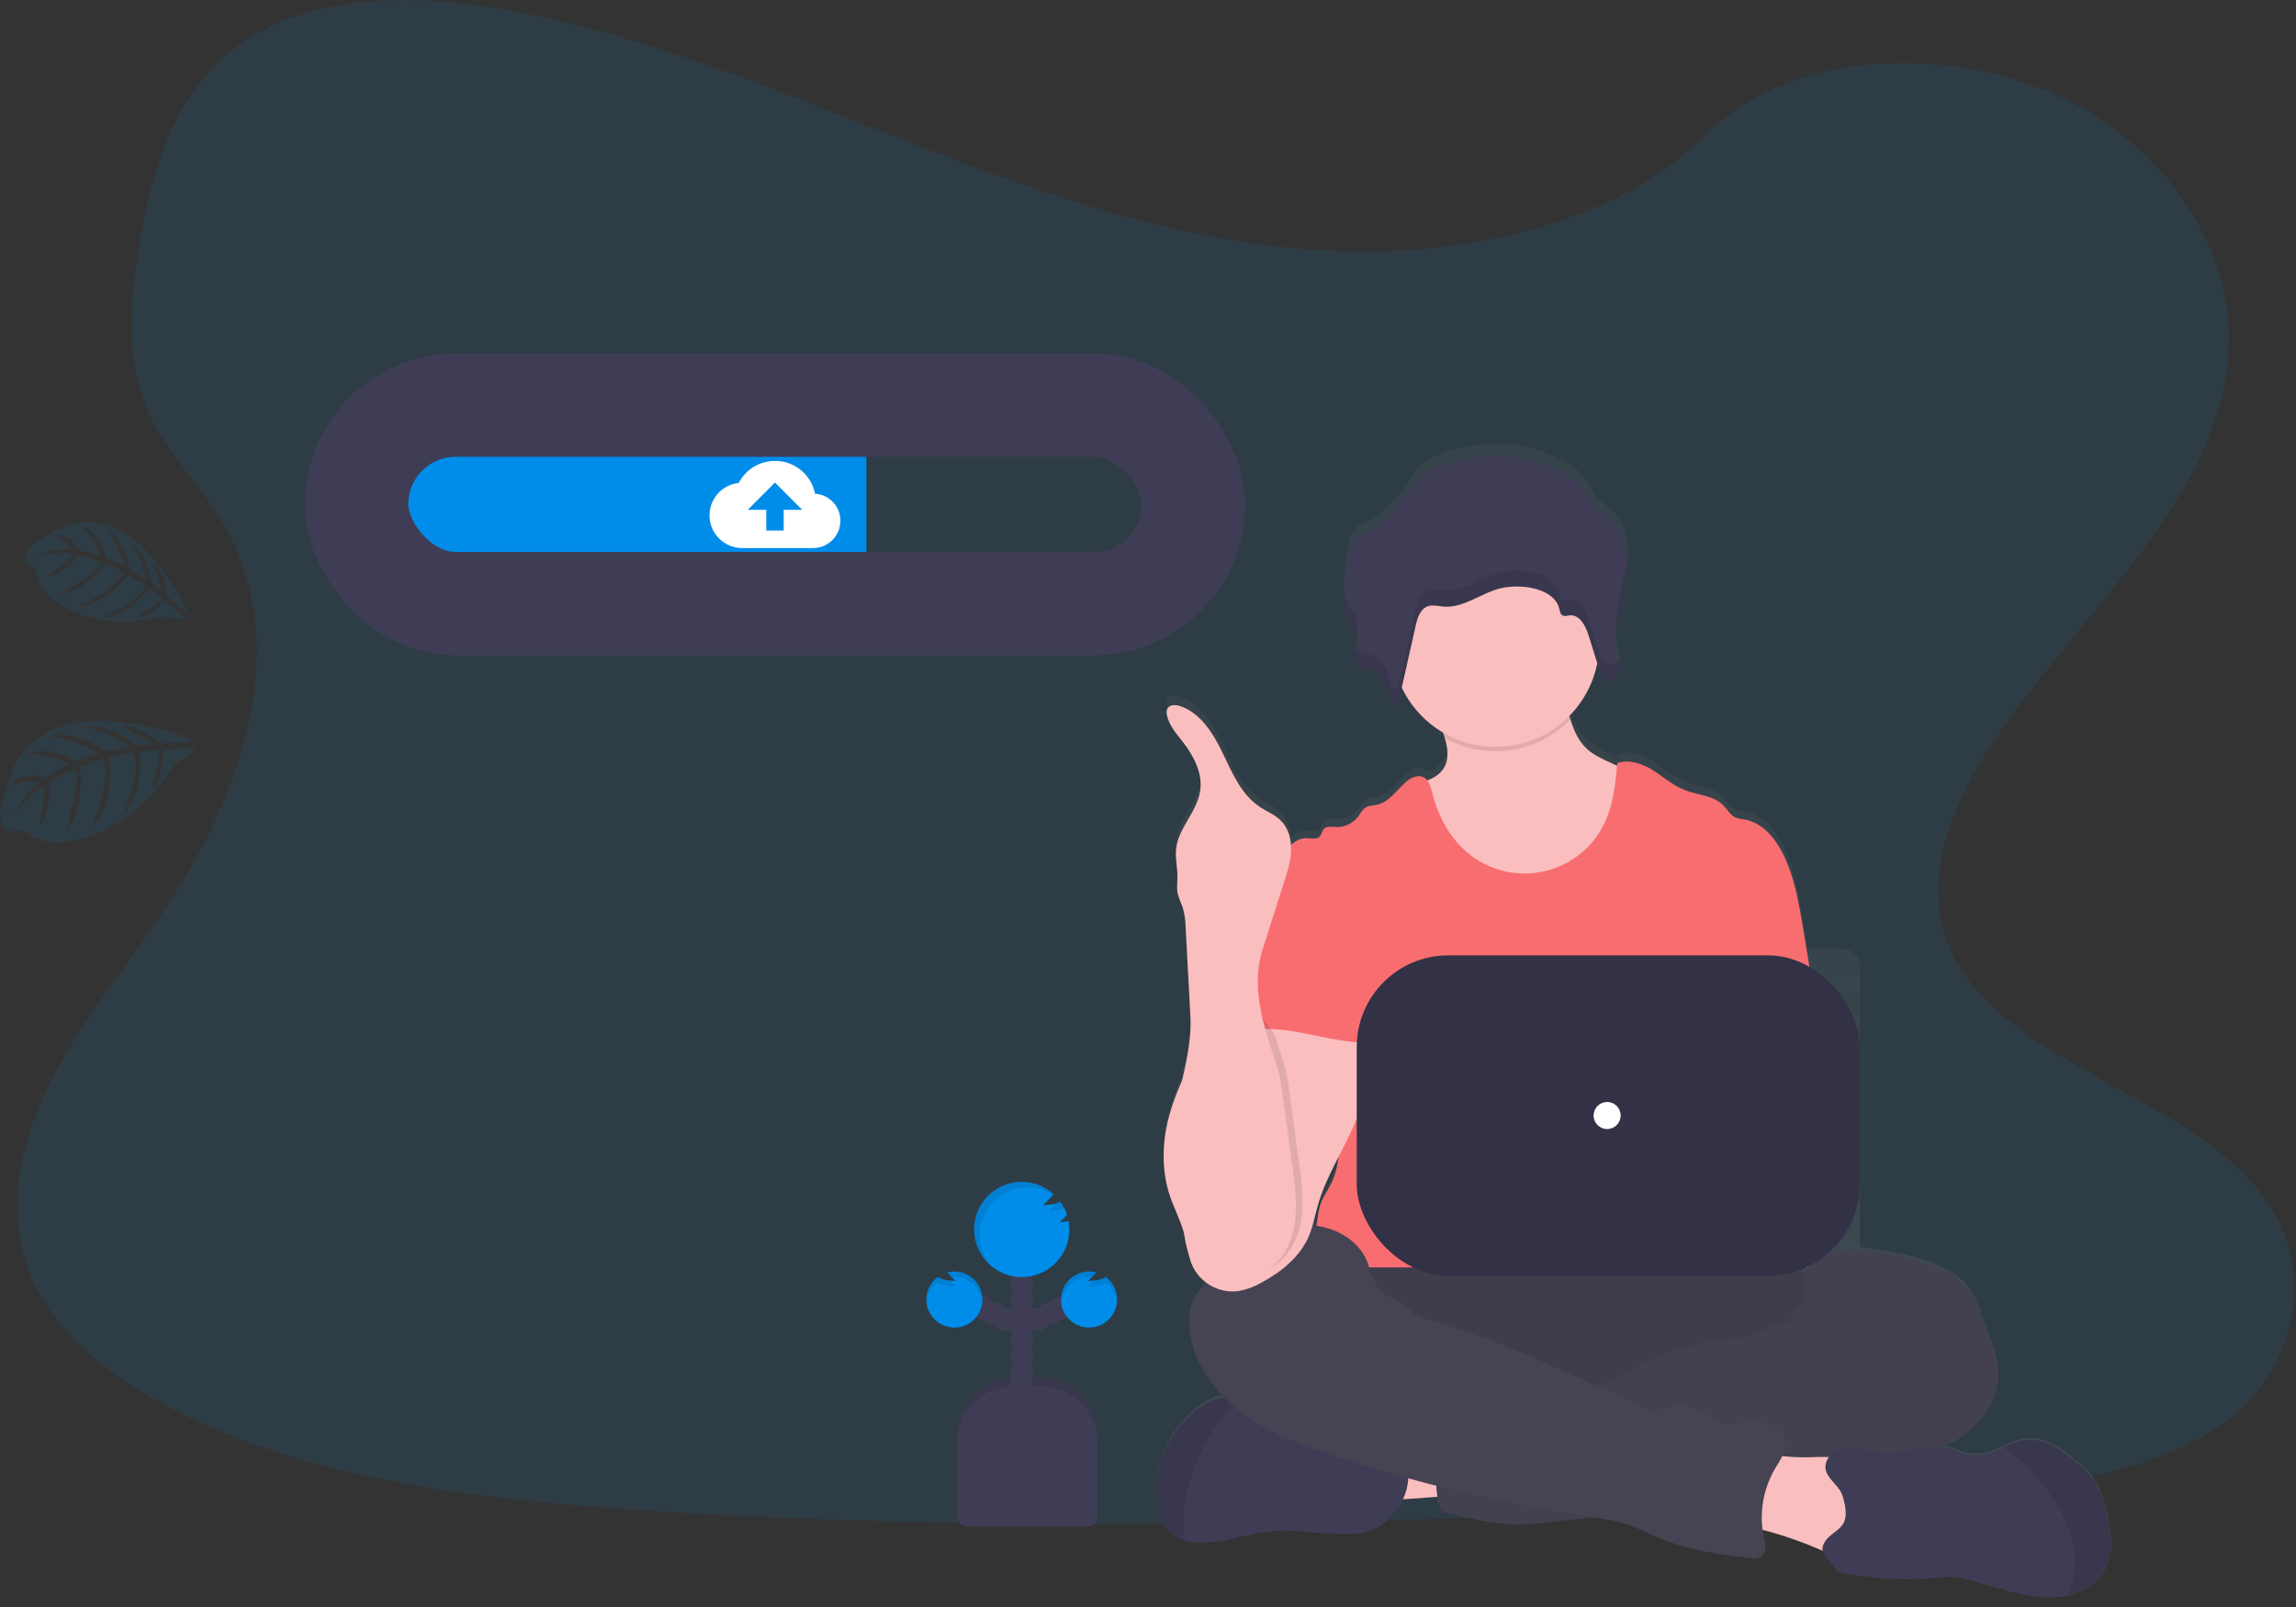
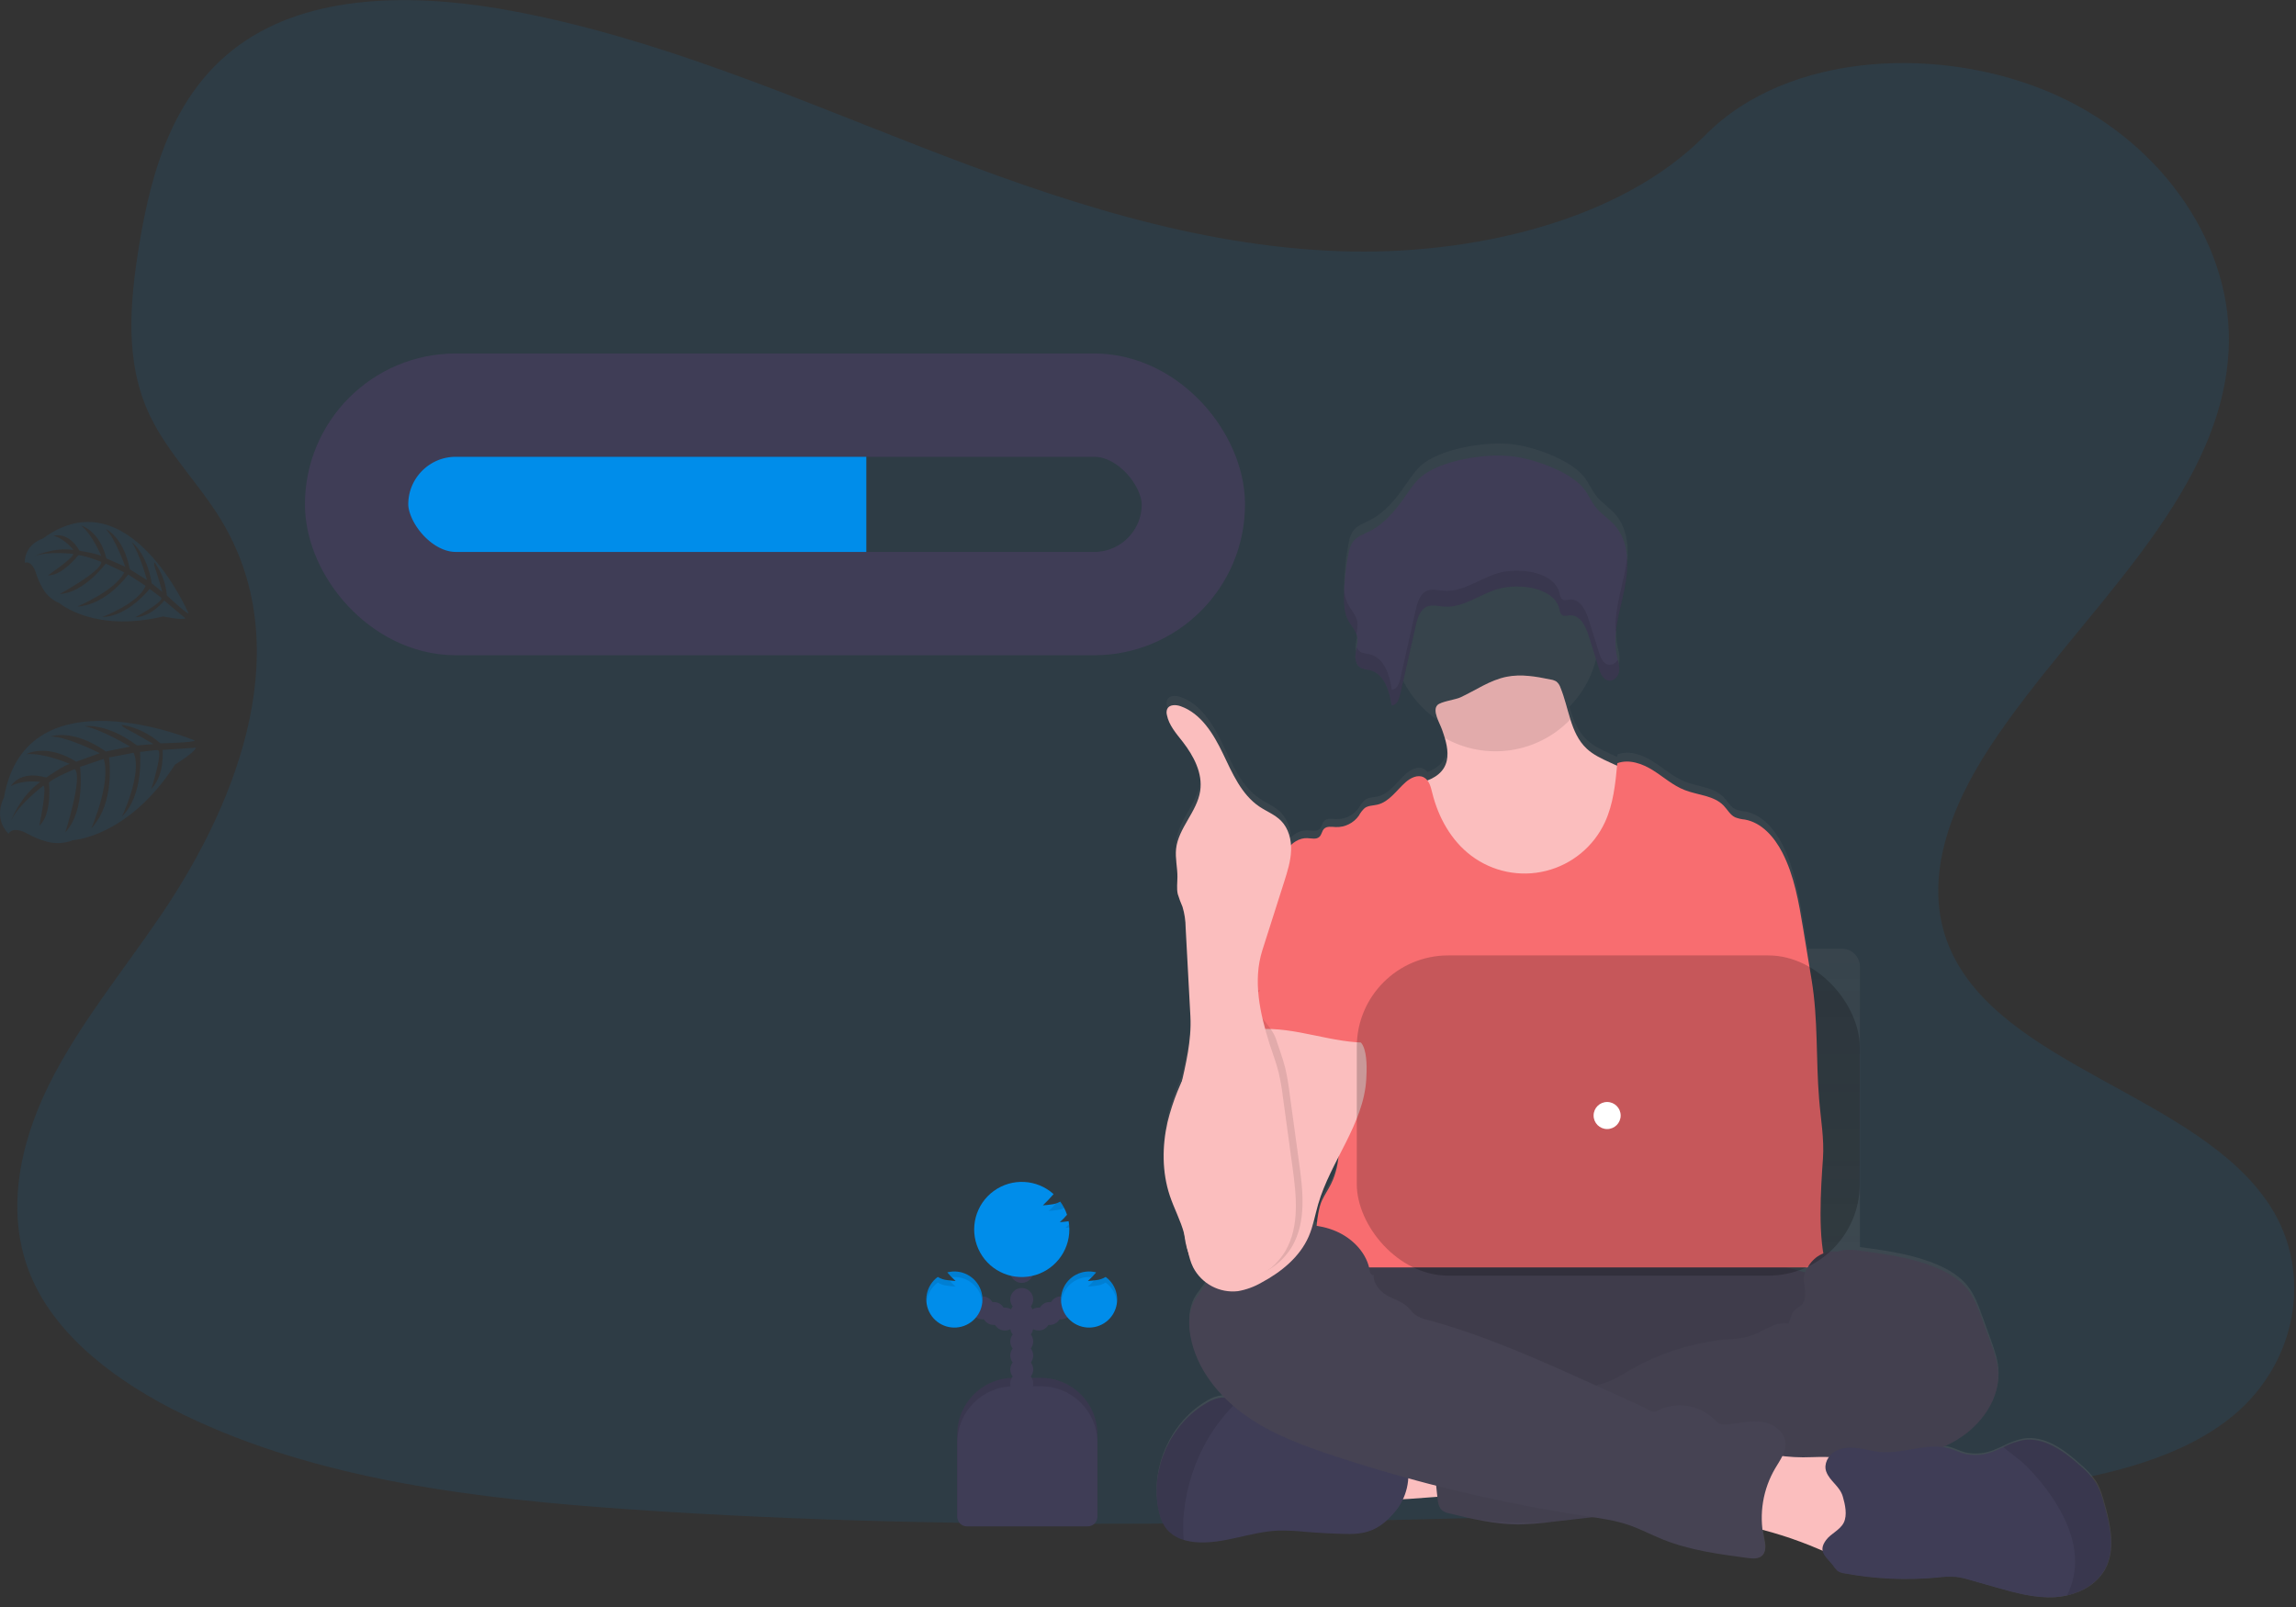
<svg xmlns="http://www.w3.org/2000/svg" width="200px" height="140px" viewBox="0 0 200 140" version="1.1">
  <rect x="0" y="0" width="200" height="140" fill="#333333" stroke="none" />
  <title>undraw_uploading_go67</title>
  <defs>
    <linearGradient x1="49.988%" y1="100%" x2="49.988%" y2="-0.007%" id="linearGradient-1">
      <stop stop-color="#808080" stop-opacity="0.25" offset="0%" />
      <stop stop-color="#808080" stop-opacity="0.12" offset="54%" />
      <stop stop-color="#808080" stop-opacity="0.1" offset="100%" />
    </linearGradient>
  </defs>
  <g id="Page-1" stroke="none" stroke-width="1" fill="none" fill-rule="evenodd">
    <g id="home-alt-04" transform="translate(-683, -1966)">
      <g id="Group-2" transform="translate(641, 1932)">
        <g id="undraw_uploading_go67" transform="translate(42, 34)">
          <path d="M116.747,21.886 C104.031,21.444 91.921,17.34 80.356,12.849 C68.79,8.358 57.338,3.381 44.927,1.012 C36.945,-0.519 27.817,-0.735 21.385,3.544 C15.196,7.67 13.196,14.772 12.12,21.367 C11.312,26.332 10.835,31.554 13.053,36.2 C14.591,39.426 17.324,42.138 19.214,45.228 C25.788,55.978 21.141,69.236 14.016,79.733 C10.676,84.656 6.798,89.36 4.218,94.597 C1.639,99.835 0.446,105.845 2.701,111.193 C4.939,116.497 10.269,120.473 16.041,123.273 C27.768,128.959 41.582,130.587 55.063,131.509 C84.89,133.55 114.878,132.666 144.784,131.782 C155.853,131.454 166.969,131.122 177.857,129.411 C183.904,128.46 190.147,126.951 194.536,123.32 C200.108,118.697 201.489,110.868 197.756,105.073 C191.493,95.35 174.181,92.933 169.798,82.499 C167.387,76.756 169.862,70.358 173.363,65.031 C180.876,53.603 193.468,43.58 194.132,30.517 C194.587,21.546 188.534,12.562 179.175,8.316 C169.363,3.866 155.76,4.426 148.527,11.792 C141.069,19.358 127.972,22.275 116.747,21.886 Z" id="Path" fill="#008DEA" fill-rule="nonzero" opacity="0.1" />
          <g id="Group" opacity="0.1" transform="translate(0, 62.672)" fill="#008DEA" fill-rule="nonzero">
            <path d="M16.965,1.839 C16.965,1.839 2.281,-4.338 0.35,6.8 C0.35,6.8 -0.654,8.536 0.743,9.971 C0.743,9.971 1.043,9.2 2.462,9.996 C2.968,10.276 3.506,10.495 4.065,10.648 C4.819,10.856 5.62,10.814 6.348,10.527 L6.348,10.527 C6.348,10.527 11.179,10.265 15.242,3.945 C15.242,3.945 16.984,2.868 17.071,2.464 L14.159,2.66 C14.159,2.66 14.383,4.792 13.177,6.071 C13.177,6.071 14.246,2.762 13.733,2.67 C13.629,2.65 12.194,2.839 12.194,2.839 C12.194,2.839 12.566,6.546 10.623,8.464 C10.623,8.464 12.426,4.694 11.642,2.906 L9.493,3.32 C9.493,3.32 10.083,7.22 7.957,9.487 C7.957,9.487 9.705,5.479 9.029,3.444 L6.972,4.136 C6.972,4.136 7.468,7.949 5.69,9.833 C5.69,9.833 7.242,4.998 6.511,4.332 C6.511,4.332 4.66,5.083 4.265,5.511 C4.265,5.511 4.558,8.261 3.428,9.253 C3.428,9.253 4.122,5.914 3.778,5.776 C3.778,5.776 1.629,7.395 0.972,8.792 C0.972,8.792 1.79,6.658 3.509,5.452 C3.509,5.452 2.065,5.208 0.955,5.811 C0.955,5.811 1.697,4.395 4.029,5.067 C4.029,5.067 5.756,3.87 6.102,3.888 C6.102,3.888 3.896,2.906 2.303,3.028 C2.303,3.028 4.012,2.045 6.64,3.686 L8.694,2.945 C8.694,2.945 5.845,1.485 4.418,1.491 C4.418,1.491 6.316,0.756 9.226,2.8 L11.328,2.371 C11.328,2.371 8.971,0.927 7.381,0.591 C7.381,0.591 9.287,0.289 11.935,2.271 L13.371,2.151 C13.371,2.151 11.633,1.126 11.106,0.876 C10.58,0.627 10.603,0.466 10.603,0.466 C11.856,0.683 13.023,1.245 13.974,2.088 C13.974,2.088 16.953,2.022 16.965,1.839 Z" id="Path" />
          </g>
          <g id="Group" opacity="0.1" transform="translate(1.965, 45.383)" fill="#008DEA" fill-rule="nonzero">
            <path d="M14.462,8.055 C14.462,8.055 9.253,-3.982 1.764,1.538 C1.764,1.538 0.181,1.998 0.192,3.64 C0.192,3.64 0.809,3.354 1.2,4.637 C1.344,5.092 1.542,5.528 1.79,5.935 C2.118,6.489 2.618,6.92 3.214,7.163 L3.214,7.163 C3.214,7.163 6.234,9.76 12.251,8.32 C12.251,8.32 13.902,8.672 14.183,8.483 L12.344,6.937 C12.344,6.937 11.261,8.332 9.811,8.399 C9.811,8.399 12.332,7.043 12.081,6.695 C12.029,6.625 11.069,5.921 11.069,5.921 C11.069,5.921 9.179,8.334 6.943,8.371 C6.943,8.371 10.163,7.157 10.715,5.65 L9.202,4.668 C9.202,4.668 7.328,7.318 4.776,7.456 C4.776,7.456 8.098,6.071 8.857,4.475 L7.24,3.715 C7.24,3.715 5.361,6.269 3.238,6.365 C3.238,6.365 6.916,4.377 6.859,3.566 C6.859,3.566 5.332,2.957 4.847,2.992 C4.847,2.992 3.458,4.79 2.218,4.739 C2.218,4.739 4.534,3.149 4.409,2.872 C4.409,2.872 2.208,2.609 1.024,3.069 C1.024,3.069 2.725,2.267 4.432,2.53 C4.432,2.53 3.713,1.562 2.713,1.293 C2.713,1.293 3.963,0.874 4.965,2.599 C4.965,2.599 6.67,2.874 6.87,3.079 C6.87,3.079 6.122,1.234 5.102,0.403 C5.102,0.403 6.674,0.796 7.303,3.265 L8.945,3.994 C8.945,3.994 8.084,1.503 7.232,0.695 C7.232,0.695 8.778,1.34 9.344,4.212 L10.837,5.153 C10.837,5.153 10.259,2.953 9.507,1.847 C9.507,1.847 10.811,2.754 11.253,5.44 L12.177,6.187 C12.177,6.187 11.727,4.587 11.556,4.139 C11.385,3.692 11.491,3.609 11.491,3.609 C12.112,4.451 12.485,5.45 12.57,6.493 C12.57,6.493 14.346,8.155 14.462,8.055 Z" id="Path" />
          </g>
          <path d="M183.354,131.071 C183.157,130.36 182.961,129.639 182.568,129.02 C182.203,128.494 181.77,128.021 181.279,127.611 C179.855,126.316 178.104,125.002 176.216,125.33 C175.631,125.458 175.065,125.664 174.534,125.943 C174.259,126.071 173.982,126.198 173.699,126.306 C172.902,126.639 172.021,126.716 171.179,126.527 C170.747,126.411 170.344,126.202 169.917,126.073 C169.714,126.012 169.507,125.967 169.297,125.939 C169.708,125.753 170.108,125.542 170.495,125.308 C172.615,123.998 174.306,121.64 174.069,119.145 C173.99,118.301 173.699,117.493 173.413,116.697 C173.161,116.002 172.909,115.306 172.656,114.609 C172.33,113.703 171.994,112.782 171.397,112.029 C170.733,111.193 169.79,110.625 168.815,110.2 C166.721,109.291 164.432,108.971 162.173,108.66 L162.016,108.639 L162.016,84.23 C162.018,83.811 161.854,83.409 161.559,83.112 C161.264,82.815 160.863,82.648 160.444,82.648 L157.472,82.648 C157.341,81.847 157.21,81.046 157.079,80.246 C156.703,77.965 156.316,75.639 155.265,73.583 C154.578,72.238 153.481,70.957 152.006,70.692 C151.715,70.664 151.43,70.598 151.157,70.495 C150.725,70.283 150.489,69.811 150.155,69.462 C149.299,68.564 147.906,68.55 146.756,68.086 C145.743,67.684 144.914,66.923 143.99,66.34 C143.067,65.756 141.917,65.34 140.894,65.721 C140.894,65.796 140.88,65.868 140.872,65.943 L140.216,65.648 C139.509,65.322 138.786,64.984 138.218,64.446 C137.487,63.756 137.098,62.847 136.796,61.876 C136.764,61.774 136.735,61.68 136.705,61.572 C137.961,60.289 138.811,58.665 139.149,56.902 C139.202,57.073 139.257,57.246 139.31,57.418 C139.359,57.594 139.425,57.765 139.507,57.927 C139.534,57.981 139.565,58.033 139.599,58.083 C139.664,58.179 139.745,58.263 139.839,58.332 C139.932,58.4 140.041,58.442 140.155,58.456 C140.21,58.464 140.265,58.464 140.32,58.456 C140.622,58.392 140.87,58.18 140.98,57.892 C141.012,57.815 141.035,57.734 141.049,57.652 C141.057,57.603 141.061,57.553 141.063,57.503 C141.063,57.487 141.063,57.472 141.063,57.456 C141.063,57.44 141.063,57.387 141.063,57.354 C141.063,57.32 141.063,57.316 141.063,57.299 C141.063,57.281 141.063,57.232 141.063,57.2 L141.063,57.149 C141.063,57.11 141.051,57.071 141.043,57.033 C141.035,56.996 141.043,57.012 141.043,57.002 C141.033,56.951 141.022,56.902 141.012,56.851 C141.011,56.84 141.011,56.828 141.012,56.817 L140.982,56.694 L140.965,56.619 L140.965,56.599 L140.965,56.599 C140.945,56.523 140.927,56.444 140.91,56.365 C140.767,55.683 140.73,54.982 140.802,54.289 C140.92,53.271 141.108,52.263 141.363,51.271 L141.405,51.092 L141.452,50.884 C141.483,50.743 141.513,50.601 141.542,50.46 L141.542,50.46 C141.568,50.34 141.591,50.218 141.613,50.096 C141.635,49.974 141.65,49.882 141.666,49.774 C141.666,49.76 141.666,49.749 141.666,49.735 C141.786,49.003 141.818,48.259 141.762,47.519 L141.762,47.519 C141.67,46.491 141.352,45.519 140.652,44.743 C140.159,44.194 139.511,43.79 139.053,43.214 C138.623,42.674 138.381,42.01 137.937,41.481 C136.709,40.016 133.56,38.886 131.627,38.69 C129.413,38.466 125.835,39.031 124.051,40.34 C123.391,40.823 122.939,41.519 122.479,42.181 C121.635,43.411 120.674,44.637 119.32,45.324 C118.807,45.583 118.222,45.78 117.882,46.232 C117.677,46.538 117.543,46.887 117.489,47.251 C117.228,48.532 117.092,49.835 117.084,51.141 C117.055,51.713 117.128,52.285 117.301,52.831 C117.328,52.906 117.361,52.982 117.397,53.055 L117.397,53.055 C117.428,53.12 117.464,53.185 117.501,53.251 L117.525,53.293 C117.762,53.633 117.973,53.991 118.155,54.363 C118.198,54.468 118.23,54.578 118.25,54.69 C118.283,54.978 118.265,55.27 118.194,55.552 L118.194,55.552 C118.194,55.595 118.179,55.637 118.169,55.678 L118.151,55.768 C118.151,55.796 118.151,55.825 118.136,55.853 C118.12,55.938 118.106,56.022 118.094,56.106 C118.094,56.165 118.083,56.226 118.081,56.287 C118.067,56.53 118.113,56.773 118.216,56.994 C118.242,57.047 118.273,57.097 118.308,57.143 C118.379,57.238 118.469,57.315 118.574,57.369 C118.808,57.457 119.052,57.515 119.301,57.542 C120.035,57.707 120.495,58.269 120.794,58.959 C120.86,59.114 120.918,59.272 120.969,59.432 C121.091,59.835 121.183,60.247 121.244,60.664 C121.578,60.646 121.772,60.352 121.89,60.029 C121.927,59.923 121.958,59.815 121.982,59.705 C122.028,59.499 122.073,59.293 122.12,59.086 C122.895,60.732 124.145,62.108 125.707,63.039 C125.762,63.2 125.815,63.363 125.864,63.528 C126.122,64.418 126.246,65.352 125.8,66.13 C125.481,66.682 124.945,67.024 124.348,67.259 C124.262,67.144 124.151,67.049 124.024,66.982 C123.505,66.723 122.884,67.039 122.452,67.426 C121.666,68.138 121.026,69.157 119.99,69.391 C119.617,69.477 119.204,69.46 118.892,69.688 C118.686,69.881 118.514,70.108 118.383,70.358 C117.927,71.012 117.169,71.39 116.371,71.36 C116.012,71.342 115.585,71.259 115.34,71.523 C115.157,71.719 115.143,72.031 114.947,72.218 C114.682,72.477 114.251,72.35 113.882,72.334 C113.343,72.335 112.828,72.558 112.458,72.951 C112.435,72.158 112.131,71.399 111.601,70.809 C111.071,70.263 110.334,69.982 109.705,69.554 C108.134,68.485 107.348,66.607 106.528,64.886 C105.709,63.165 104.629,61.35 102.841,60.723 C102.43,60.578 101.859,60.566 101.674,60.965 C101.611,61.131 101.601,61.313 101.644,61.485 C101.817,62.401 102.47,63.136 103.033,63.872 C103.982,65.114 104.778,66.633 104.548,68.185 C104.279,70.022 102.642,71.448 102.446,73.293 C102.36,74.106 102.566,74.923 102.564,75.741 C102.564,76.251 102.483,76.768 102.593,77.265 C102.71,77.643 102.849,78.013 103.008,78.375 C103.185,78.969 103.276,79.585 103.279,80.204 C103.418,82.808 103.556,85.413 103.694,88.018 C103.798,89.961 103.373,91.878 102.945,93.79 C102.414,94.923 102.002,96.108 101.715,97.326 C101.232,99.454 101.218,101.721 101.912,103.792 C102.283,104.917 102.853,105.972 103.157,107.118 C103.157,107.143 103.169,107.167 103.175,107.191 C103.204,107.434 103.238,107.678 103.283,107.919 C103.339,108.199 103.412,108.474 103.501,108.745 C103.59,109.21 103.735,109.663 103.933,110.094 C104.209,110.642 104.613,111.114 105.112,111.47 C104.829,112.024 104.371,112.47 104.067,113.012 C103.536,113.951 103.515,115.104 103.707,116.169 C104.079,118.224 105.189,120.061 106.654,121.554 C106.589,121.55 106.523,121.55 106.458,121.554 C105.978,121.607 105.518,121.772 105.114,122.035 C102.012,123.849 100.238,127.733 100.886,131.289 C101.014,131.984 101.236,132.688 101.699,133.216 C102.085,133.637 102.582,133.941 103.132,134.094 C103.475,134.198 103.829,134.264 104.187,134.291 C106.605,134.487 108.947,133.365 111.371,133.271 C112.175,133.258 112.979,133.296 113.778,133.383 C114.945,133.48 116.115,133.542 117.287,133.568 C119.191,133.613 120.263,133.106 121.479,131.682 C121.778,131.328 122.027,130.936 122.22,130.515 C123.253,130.456 124.395,130.365 125.222,130.297 L125.234,130.413 C125.279,130.806 125.348,131.257 125.662,131.507 C125.84,131.627 126.04,131.709 126.251,131.747 C128.238,132.236 130.248,132.729 132.291,132.729 C133.25,132.709 134.208,132.635 135.159,132.507 L138.754,132.092 C139.801,132.227 140.833,132.452 141.841,132.764 C142.878,133.118 143.849,133.642 144.862,134.055 C147.22,135.012 149.758,135.354 152.271,135.688 C152.699,135.745 153.191,135.784 153.509,135.491 C153.917,135.098 153.78,134.44 153.666,133.89 C153.619,133.666 153.583,133.438 153.554,133.21 C155.25,133.656 156.909,134.232 158.517,134.933 L158.8,135.057 C158.88,135.485 159.277,135.829 159.656,136.291 C159.781,136.485 159.926,136.665 160.09,136.827 C160.277,136.95 160.491,137.028 160.713,137.053 C163.368,137.547 166.079,137.67 168.768,137.417 C169.318,137.342 169.874,137.323 170.428,137.36 C170.835,137.415 171.236,137.505 171.627,137.631 L173.902,138.281 C175.578,138.762 177.297,139.248 179.035,139.139 C179.388,139.116 179.739,139.066 180.084,138.988 C181.46,138.67 182.743,137.9 183.403,136.662 C184.289,134.978 183.859,132.91 183.354,131.071 Z M116.623,100.342 C116.553,101.194 116.33,102.026 115.967,102.8 C115.723,103.293 115.409,103.747 115.181,104.242 C114.965,104.69 114.804,105.536 114.707,106.466 C114.589,106.446 114.47,106.428 114.352,106.415 C114.527,105.802 114.658,105.173 114.833,104.558 C115.248,103.096 115.929,101.715 116.623,100.342 Z" id="Shape" fill="url(#linearGradient-1)" fill-rule="nonzero" />
          <path d="M119.65,130.558 C119.236,129.615 118.843,128.53 119.257,127.587 C119.528,127.032 119.993,126.595 120.564,126.36 C121.129,126.129 121.725,125.982 122.332,125.923 C124.239,125.673 126.168,125.647 128.081,125.845 C128.22,126.949 127.925,128.069 127.672,129.136 C127.442,130.118 127.31,130.263 126.297,130.314 C125.64,130.35 119.806,130.906 119.65,130.558 Z" id="Path" fill="#FBBEBE" fill-rule="nonzero" />
          <ellipse id="Oval" fill="#464353" fill-rule="nonzero" cx="137.145" cy="116.338" rx="28.094" ry="7.859" />
          <ellipse id="Oval" fill="#000000" fill-rule="nonzero" opacity="0.1" cx="137.145" cy="116.338" rx="28.094" ry="7.859" />
          <path d="M142.183,74.853 C141.22,76.713 139.62,78.166 137.676,78.947 C136.531,79.364 135.326,79.594 134.108,79.627 C132.774,79.688 131.413,79.601 130.159,79.145 C128.477,78.536 127.081,77.291 126.033,75.839 C124.986,74.387 124.265,72.729 123.639,71.057 C123.308,70.187 122.994,69.259 123.149,68.34 C124.161,68.11 125.269,67.772 125.792,66.874 C126.238,66.104 126.114,65.181 125.857,64.301 C125.784,64.051 125.699,63.804 125.615,63.566 C125.418,62.996 124.741,61.914 125.212,61.426 C125.513,61.118 126.772,60.961 127.206,60.76 C128.544,60.143 129.778,59.251 131.248,58.959 C132.519,58.705 133.831,58.943 135.1,59.206 C135.269,59.231 135.43,59.289 135.576,59.377 C135.741,59.517 135.864,59.701 135.929,59.908 C136.291,60.788 136.503,61.76 136.794,62.678 C137.096,63.639 137.485,64.54 138.214,65.222 C138.782,65.754 139.505,66.088 140.212,66.413 L141.953,67.21 C142.262,67.326 142.543,67.508 142.776,67.743 C143.004,68.056 143.14,68.426 143.169,68.811 C143.481,70.879 143.136,72.992 142.183,74.853 L142.183,74.853 Z" id="Path" fill="#FBBEBE" fill-rule="nonzero" />
          <path d="M136.786,62.678 C133.936,65.642 129.445,66.309 125.857,64.301 C125.784,64.051 125.699,63.804 125.615,63.566 C125.418,62.996 124.741,61.914 125.212,61.426 C125.513,61.118 126.772,60.961 127.206,60.76 C128.544,60.143 129.778,59.251 131.248,58.959 C132.519,58.705 133.831,58.943 135.1,59.206 C135.269,59.231 135.43,59.289 135.576,59.377 C135.741,59.517 135.864,59.701 135.929,59.908 C136.283,60.788 136.495,61.76 136.786,62.678 Z" id="Path" fill="#000000" fill-rule="nonzero" opacity="0.1" />
-           <circle id="Oval" fill="#FBBEBE" fill-rule="nonzero" cx="130.269" cy="56.024" r="9.037" />
          <path d="M157.804,85.354 L157.061,80.855 C156.686,78.597 156.299,76.297 155.25,74.263 C154.56,72.931 153.466,71.662 151.99,71.399 C151.7,71.373 151.414,71.307 151.141,71.202 C150.709,70.994 150.473,70.527 150.141,70.181 C149.285,69.293 147.89,69.279 146.743,68.827 C145.729,68.434 144.9,67.678 143.976,67.1 C143.053,66.523 141.904,66.118 140.882,66.487 C140.717,68.246 140.542,70.043 139.796,71.644 C138.812,73.756 136.927,75.309 134.666,75.872 C132.406,76.435 130.013,75.947 128.153,74.544 C126.403,73.226 125.281,71.193 124.758,69.065 C124.631,68.546 124.485,67.951 124.008,67.713 C123.491,67.454 122.87,67.768 122.436,68.149 C121.64,68.855 121.008,69.864 119.974,70.102 C119.601,70.189 119.189,70.171 118.878,70.397 C118.672,70.587 118.499,70.811 118.367,71.059 C117.908,71.708 117.152,72.082 116.358,72.053 C115.998,72.035 115.572,71.953 115.326,72.214 C115.143,72.411 115.13,72.717 114.933,72.9 C114.668,73.157 114.238,73.031 113.868,73.018 C113.169,72.988 112.519,73.436 112.118,74 C111.717,74.564 111.528,75.261 111.332,75.937 C113.479,80.719 115.444,85.507 117.591,90.289 C117.692,90.469 117.745,90.672 117.747,90.878 C117.703,91.092 117.612,91.294 117.479,91.468 C116.426,93.159 116.46,95.287 116.576,97.275 C116.692,99.263 116.833,101.363 115.945,103.145 C115.703,103.635 115.389,104.083 115.159,104.572 C114.621,105.68 114.426,109.224 114.741,110.415 L159.141,110.415 C158.295,108.086 158.617,103.415 158.794,100.943 C158.917,99.214 158.597,97.487 158.46,95.758 C158.171,92.228 158.387,88.878 157.804,85.354 Z" id="Path" fill="#F86D70" fill-rule="nonzero" />
          <path d="M160.077,109.039 C160.731,108.79 161.452,108.88 162.153,108.974 C164.411,109.283 166.701,109.599 168.794,110.501 C169.776,110.921 170.711,111.483 171.375,112.31 C171.965,113.055 172.308,113.967 172.635,114.864 L173.389,116.925 C173.676,117.711 173.967,118.513 174.047,119.348 C174.283,121.821 172.591,124.153 170.464,125.438 C168.336,126.723 165.831,127.181 163.391,127.66 C160.951,128.139 158.501,128.67 156.071,129.232 C154.937,129.526 153.787,129.752 152.627,129.91 C150.026,130.204 147.306,129.77 144.835,130.631 C143.853,130.974 142.888,131.485 141.868,131.723 C141.192,131.871 140.508,131.982 139.819,132.053 L135.141,132.587 C134.19,132.715 133.233,132.788 132.273,132.807 C130.23,132.807 128.22,132.324 126.236,131.841 C126.025,131.804 125.824,131.723 125.646,131.603 C125.332,131.356 125.263,130.917 125.218,130.521 C125.018,128.764 124.842,127.006 124.692,125.246 C124.644,124.674 124.609,124.055 124.921,123.574 C125.314,122.984 126.081,122.8 126.78,122.686 C129.746,122.2 132.75,121.992 135.754,122.063 C136.896,120.921 138.778,120.916 140.273,120.295 C140.823,120.042 141.355,119.753 141.866,119.428 C144.54,117.869 147.527,116.924 150.611,116.664 C151.215,116.646 151.816,116.56 152.401,116.409 C153.558,116.049 154.613,115.071 155.802,115.31 C155.949,114.904 156.051,114.36 156.391,114.081 C156.56,113.937 156.768,113.841 156.923,113.688 C157.251,113.356 157.281,112.833 157.232,112.369 C157.183,111.906 157.073,111.43 157.193,110.978 C157.242,110.807 157.316,110.644 157.411,110.493 C158.002,109.46 158.892,108.941 160.077,109.039 Z" id="Path" fill="#464353" fill-rule="nonzero" />
-           <path d="M160.077,109.039 C160.731,108.79 161.452,108.88 162.153,108.974 C164.411,109.283 166.701,109.599 168.794,110.501 C169.776,110.921 170.711,111.483 171.375,112.31 C171.965,113.055 172.308,113.967 172.635,114.864 L173.389,116.925 C173.676,117.711 173.967,118.513 174.047,119.348 C174.283,121.821 172.591,124.153 170.464,125.438 C168.336,126.723 165.831,127.181 163.391,127.66 C160.951,128.139 158.501,128.67 156.071,129.232 C154.937,129.526 153.787,129.752 152.627,129.91 C150.026,130.204 147.306,129.77 144.835,130.631 C143.853,130.974 142.888,131.485 141.868,131.723 C141.192,131.871 140.508,131.982 139.819,132.053 L135.141,132.587 C134.19,132.715 133.233,132.788 132.273,132.807 C130.23,132.807 128.22,132.324 126.236,131.841 C126.025,131.804 125.824,131.723 125.646,131.603 C125.332,131.356 125.263,130.917 125.218,130.521 C125.018,128.764 124.842,127.006 124.692,125.246 C124.644,124.674 124.609,124.055 124.921,123.574 C125.314,122.984 126.081,122.8 126.78,122.686 C129.746,122.2 132.75,121.992 135.754,122.063 C136.896,120.921 138.778,120.916 140.273,120.295 C140.823,120.042 141.355,119.753 141.866,119.428 C144.54,117.869 147.527,116.924 150.611,116.664 C151.215,116.646 151.816,116.56 152.401,116.409 C153.558,116.049 154.613,115.071 155.802,115.31 C155.949,114.904 156.051,114.36 156.391,114.081 C156.56,113.937 156.768,113.841 156.923,113.688 C157.251,113.356 157.281,112.833 157.232,112.369 C157.183,111.906 157.073,111.43 157.193,110.978 C157.242,110.807 157.316,110.644 157.411,110.493 C158.002,109.46 158.892,108.941 160.077,109.039 Z" id="Path" fill="#000000" fill-rule="nonzero" opacity="0.05" />
+           <path d="M160.077,109.039 C160.731,108.79 161.452,108.88 162.153,108.974 C164.411,109.283 166.701,109.599 168.794,110.501 C169.776,110.921 170.711,111.483 171.375,112.31 C171.965,113.055 172.308,113.967 172.635,114.864 L173.389,116.925 C173.676,117.711 173.967,118.513 174.047,119.348 C174.283,121.821 172.591,124.153 170.464,125.438 C168.336,126.723 165.831,127.181 163.391,127.66 C160.951,128.139 158.501,128.67 156.071,129.232 C154.937,129.526 153.787,129.752 152.627,129.91 C150.026,130.204 147.306,129.77 144.835,130.631 C143.853,130.974 142.888,131.485 141.868,131.723 C141.192,131.871 140.508,131.982 139.819,132.053 L135.141,132.587 C130.23,132.807 128.22,132.324 126.236,131.841 C126.025,131.804 125.824,131.723 125.646,131.603 C125.332,131.356 125.263,130.917 125.218,130.521 C125.018,128.764 124.842,127.006 124.692,125.246 C124.644,124.674 124.609,124.055 124.921,123.574 C125.314,122.984 126.081,122.8 126.78,122.686 C129.746,122.2 132.75,121.992 135.754,122.063 C136.896,120.921 138.778,120.916 140.273,120.295 C140.823,120.042 141.355,119.753 141.866,119.428 C144.54,117.869 147.527,116.924 150.611,116.664 C151.215,116.646 151.816,116.56 152.401,116.409 C153.558,116.049 154.613,115.071 155.802,115.31 C155.949,114.904 156.051,114.36 156.391,114.081 C156.56,113.937 156.768,113.841 156.923,113.688 C157.251,113.356 157.281,112.833 157.232,112.369 C157.183,111.906 157.073,111.43 157.193,110.978 C157.242,110.807 157.316,110.644 157.411,110.493 C158.002,109.46 158.892,108.941 160.077,109.039 Z" id="Path" fill="#000000" fill-rule="nonzero" opacity="0.05" />
          <path d="M121.458,131.772 C120.242,133.181 119.171,133.684 117.267,133.639 C116.096,133.611 114.927,133.55 113.758,133.456 C112.96,133.369 112.157,133.332 111.354,133.344 C108.929,133.438 106.589,134.548 104.171,134.354 C103.813,134.325 103.46,134.26 103.116,134.157 C102.57,134.005 102.077,133.705 101.692,133.291 C101.228,132.766 101.006,132.071 100.878,131.383 C100.232,127.859 102.004,124.02 105.106,122.226 C105.511,121.965 105.971,121.801 106.45,121.749 C106.92,121.747 107.384,121.849 107.809,122.047 L107.839,122.059 C109.099,122.578 110.244,123.342 111.206,124.306 C111.352,124.474 111.527,124.614 111.721,124.721 C111.915,124.794 112.121,124.833 112.328,124.835 L114.91,124.998 C115.347,125.011 115.782,125.071 116.206,125.177 C116.674,125.34 117.13,125.537 117.57,125.766 C118.959,126.387 120.499,126.552 122,126.792 C122.145,126.8 122.283,126.855 122.393,126.949 C122.453,127.023 122.495,127.111 122.515,127.204 C122.94,128.808 122.544,130.518 121.458,131.772 L121.458,131.772 Z" id="Path" fill="#3F3D56" fill-rule="nonzero" />
          <path d="M107.831,122.059 C106.829,123.015 105.961,124.102 105.248,125.289 C104.103,127.248 103.384,129.426 103.138,131.682 C103.044,132.505 103.037,133.335 103.116,134.159 C102.57,134.007 102.077,133.706 101.692,133.291 C101.228,132.766 101.006,132.071 100.878,131.383 C100.232,127.859 102.004,124.02 105.106,122.226 C105.511,121.965 105.971,121.801 106.45,121.749 C106.92,121.747 107.384,121.849 107.809,122.047 L107.831,122.059 Z" id="Path" fill="#000000" fill-rule="nonzero" opacity="0.1" />
          <path d="M157.829,126.945 C159.273,126.906 160.894,126.833 161.955,127.806 C162.967,128.725 163.1,130.242 163.167,131.607 L163.244,133.193 C163.267,133.676 163.287,134.175 163.092,134.623 C162.747,135.409 161.798,135.788 160.931,135.743 C160.065,135.697 159.269,135.318 158.477,134.976 C156.328,134.05 154.09,133.345 151.798,132.872 C151.872,131.776 151.997,130.685 152.171,129.599 C152.291,128.847 152.31,127.587 152.813,126.963 C153.346,126.303 154.039,126.66 154.762,126.782 C155.777,126.937 156.804,126.991 157.829,126.945 L157.829,126.945 Z" id="Path" fill="#FBBEBE" fill-rule="nonzero" />
          <path d="M119.672,111.016 C119.672,111.212 119.363,111.016 119.336,110.806 C119.12,109.216 117.859,107.906 116.389,107.269 C114.919,106.633 113.246,106.599 111.654,106.75 C109.248,106.978 106.556,107.9 105.666,110.149 C105.458,110.676 105.363,111.246 105.108,111.75 C104.825,112.305 104.363,112.747 104.057,113.285 C103.528,114.216 103.507,115.358 103.697,116.411 C104.21,119.22 106.132,121.623 108.46,123.287 C110.788,124.951 113.509,125.945 116.222,126.841 C123.396,129.207 130.757,130.965 138.226,132.096 C139.436,132.279 140.658,132.448 141.817,132.837 C142.855,133.185 143.825,133.705 144.839,134.114 C147.196,135.061 149.733,135.399 152.246,135.731 C152.674,135.786 153.165,135.825 153.481,135.534 C153.89,135.155 153.754,134.495 153.639,133.951 C153.212,131.883 153.568,129.731 154.639,127.912 C155.059,127.204 155.605,126.479 155.527,125.66 C155.432,124.705 154.481,124.029 153.534,123.876 C152.587,123.723 151.625,123.949 150.674,124.073 C150.346,124.116 149.988,124.143 149.692,123.976 C149.55,123.881 149.422,123.767 149.31,123.639 C147.967,122.342 145.941,122.059 144.293,122.937 C143.941,123.134 143.409,122.695 143.043,122.53 L138.916,120.658 C134.169,118.511 129.399,116.354 124.377,114.994 C123.977,114.915 123.596,114.757 123.257,114.528 C123.008,114.332 122.829,114.065 122.599,113.847 C122.098,113.373 121.401,113.185 120.8,112.849 C120.198,112.513 119.53,111.69 119.672,111.016 Z" id="Path" fill="#464353" fill-rule="nonzero" />
          <path d="M183.363,136.692 C182.703,137.916 181.422,138.678 180.047,138.992 C179.702,139.07 179.351,139.12 178.998,139.141 C177.259,139.25 175.542,138.768 173.866,138.293 L171.591,137.648 C171.2,137.525 170.799,137.436 170.393,137.381 C169.84,137.344 169.284,137.363 168.735,137.438 C166.046,137.688 163.335,137.567 160.68,137.077 C160.458,137.053 160.244,136.977 160.057,136.855 C159.893,136.694 159.747,136.515 159.623,136.322 C159.004,135.578 158.338,135.143 159.071,134.161 C159.493,133.591 160.277,133.306 160.605,132.652 C160.933,131.998 160.723,131.069 160.528,130.393 C160.263,129.46 159.391,129.057 159.079,128.2 C158.845,127.554 159.238,126.804 159.829,126.452 C160.42,126.1 161.151,126.073 161.833,126.163 C162.515,126.253 163.183,126.446 163.868,126.499 C165.884,126.66 167.945,125.621 169.88,126.206 C170.306,126.336 170.709,126.542 171.141,126.656 C171.984,126.845 172.864,126.769 173.662,126.438 C173.945,126.332 174.222,126.204 174.497,126.079 C175.027,125.802 175.592,125.598 176.177,125.472 C178.065,125.147 179.815,126.454 181.24,127.729 C181.729,128.135 182.161,128.604 182.527,129.124 C182.919,129.737 183.128,130.45 183.312,131.153 C183.833,132.974 184.263,135.022 183.363,136.692 Z" id="Path" fill="#3F3D56" fill-rule="nonzero" />
          <path d="M183.363,136.692 C182.703,137.916 181.422,138.678 180.047,138.992 C180.582,137.953 180.823,136.787 180.745,135.621 C180.627,133.752 179.806,131.992 178.758,130.44 C178.114,129.485 177.381,128.592 176.57,127.774 C175.945,127.145 175.177,126.646 174.505,126.071 C175.035,125.795 175.6,125.59 176.185,125.464 C178.073,125.139 179.823,126.446 181.248,127.721 C181.736,128.127 182.169,128.596 182.534,129.116 C182.927,129.729 183.136,130.442 183.32,131.145 C183.833,132.974 184.263,135.022 183.363,136.692 Z" id="Path" fill="#000000" fill-rule="nonzero" opacity="0.1" />
          <path d="M124.026,41.356 C123.365,41.833 122.914,42.519 122.454,43.177 C121.607,44.393 120.648,45.607 119.295,46.285 C118.782,46.542 118.196,46.737 117.857,47.185 C117.655,47.488 117.524,47.832 117.473,48.193 C117.214,49.46 117.079,50.75 117.069,52.043 C117.069,52.688 117.096,53.352 117.381,53.937 C117.65,54.487 118.136,54.953 118.236,55.552 C118.312,56.02 118.139,56.485 118.079,56.955 C118.018,57.424 118.124,57.98 118.558,58.204 C118.792,58.292 119.036,58.35 119.285,58.375 C120.591,58.666 121.029,60.198 121.228,61.466 C121.672,61.44 121.872,60.931 121.965,60.517 L123.326,54.464 C123.473,53.807 123.719,53.047 124.373,52.817 C124.811,52.666 125.291,52.807 125.749,52.847 C127.546,52.994 129.067,51.605 130.825,51.222 C131.388,51.109 131.964,51.071 132.536,51.11 C133.923,51.179 135.536,51.749 135.831,53.043 C135.88,53.253 135.91,53.505 136.106,53.609 C136.303,53.713 136.499,53.625 136.715,53.609 C137.595,53.521 138.114,54.511 138.367,55.32 L139.291,58.267 C139.428,58.713 139.66,59.238 140.143,59.295 C140.589,59.35 140.969,58.927 141.035,58.509 C141.102,58.09 140.957,57.656 140.861,57.236 C140.426,55.301 141.09,53.32 141.495,51.381 C141.9,49.442 141.972,47.214 140.615,45.721 C140.122,45.181 139.473,44.778 139.014,44.208 C138.585,43.674 138.344,43.018 137.9,42.493 C136.672,41.045 133.523,39.927 131.591,39.743 C129.393,39.501 125.809,40.061 124.026,41.356 Z" id="Path" fill="#3F3D56" fill-rule="nonzero" />
          <g id="Group" opacity="0.1" transform="translate(116.896, 48.33)" fill="#000000" fill-rule="nonzero">
            <path d="M23.255,9.587 C22.772,9.528 22.54,8.998 22.403,8.56 C22.095,7.576 21.787,6.594 21.479,5.613 C21.226,4.802 20.707,3.811 19.827,3.902 C19.631,3.923 19.399,4.004 19.218,3.902 C19.037,3.8 18.992,3.546 18.943,3.336 C18.648,2.039 17.035,1.472 15.648,1.403 C15.075,1.365 14.5,1.403 13.937,1.515 C12.169,1.908 10.658,3.283 8.861,3.139 C8.397,3.102 7.917,2.961 7.485,3.112 C6.823,3.34 6.585,4.094 6.438,4.758 L5.077,10.809 C4.984,11.226 4.784,11.735 4.34,11.758 C4.143,10.493 3.703,8.961 2.397,8.67 C2.149,8.643 1.904,8.585 1.67,8.499 C1.499,8.406 1.365,8.257 1.291,8.077 C1.255,8.259 1.214,8.442 1.191,8.625 C1.132,9.092 1.236,9.65 1.67,9.874 C1.904,9.962 2.148,10.02 2.397,10.045 C3.703,10.336 4.141,11.868 4.34,13.136 C4.784,13.11 4.984,12.601 5.077,12.187 L6.438,6.134 C6.585,5.477 6.831,4.717 7.485,4.487 C7.923,4.336 8.403,4.477 8.861,4.517 C10.658,4.664 12.179,3.275 13.937,2.892 C14.497,2.78 15.07,2.742 15.64,2.78 C17.028,2.849 18.64,3.418 18.935,4.713 C18.984,4.923 19.014,5.175 19.21,5.279 C19.407,5.383 19.603,5.295 19.819,5.279 C20.699,5.191 21.218,6.181 21.472,6.99 C21.778,7.974 22.086,8.956 22.395,9.937 C22.532,10.383 22.764,10.908 23.248,10.965 C23.694,11.02 24.073,10.597 24.139,10.179 C24.17,9.827 24.13,9.472 24.022,9.136 C23.879,9.425 23.578,9.603 23.255,9.587 Z" id="Path" />
            <path d="M1.342,5.847 C1.242,5.248 0.752,4.782 0.487,4.232 C0.317,3.861 0.218,3.461 0.196,3.053 C0.196,3.273 0.177,3.493 0.175,3.715 C0.175,4.36 0.202,5.024 0.487,5.609 C0.705,6.055 1.065,6.448 1.246,6.902 C1.341,6.559 1.373,6.201 1.342,5.847 Z" id="Path" />
            <path d="M24.607,1.666 C24.25,3.379 23.692,5.124 23.864,6.841 C23.976,5.574 24.346,4.299 24.607,3.041 C24.825,2.087 24.902,1.106 24.835,0.13 C24.792,0.646 24.716,1.159 24.607,1.666 L24.607,1.666 Z" id="Path" />
          </g>
          <path d="M119.012,94.037 C118.774,97.939 115.912,101.163 114.821,104.916 C114.55,105.855 114.387,106.829 113.998,107.723 C113.212,109.521 111.595,110.825 109.872,111.745 C109.244,112.108 108.556,112.358 107.841,112.483 C106.231,112.671 104.673,111.843 103.929,110.403 C103.479,109.489 103.417,108.438 103.143,107.456 C102.839,106.322 102.269,105.277 101.898,104.163 C101.214,102.114 101.228,99.87 101.701,97.764 C102.15,95.933 102.86,94.175 103.809,92.546 C103.947,92.305 104.086,92.065 104.23,91.827 C104.635,91.14 105.09,90.483 105.591,89.862 C106.77,88.442 108.285,87.35 109.784,86.273 C109.898,86.179 110.033,86.112 110.177,86.077 L110.2,86.077 C110.369,86.071 110.537,86.11 110.686,86.191 C112.765,87.089 114.76,88.17 116.648,89.42 C117.324,89.87 118.391,90.373 118.745,91.139 C119.098,91.906 119.063,93.204 119.012,94.037 Z" id="Path" fill="#FBBEBE" fill-rule="nonzero" />
          <path d="M111.212,76.083 C111.021,76.283 110.872,76.52 110.776,76.78 C109.188,80.359 108.25,84.192 108.006,88.1 C108.01,88.291 107.966,88.479 107.878,88.648 C107.791,88.761 107.695,88.865 107.589,88.961 C107.396,89.19 107.306,89.489 107.341,89.787 C107.376,90.084 107.533,90.354 107.774,90.532 C108.098,89.921 108.874,89.723 109.564,89.67 C112.866,89.409 116.092,90.945 119.405,90.829 C119.171,90.022 118.835,89.246 118.644,88.428 C117.802,84.8 119.904,80.849 118.615,77.354 C118.358,76.654 117.927,75.967 117.25,75.66 C116.969,75.547 116.675,75.469 116.375,75.428 C115.538,75.277 113.872,74.631 113.063,74.89 C112.764,74.986 112.646,75.267 112.399,75.436 C112.031,75.678 111.532,75.762 111.212,76.083 Z" id="Path" fill="#F86D70" fill-rule="nonzero" />
          <path d="M112.566,108.568 C111.539,110.31 109.677,111.391 107.654,111.418 C107.116,111.433 106.581,111.334 106.083,111.13 C104.827,110.576 104.118,109.204 103.855,107.857 C103.591,106.509 103.674,105.118 103.487,103.756 C103.338,102.672 103.02,101.619 102.855,100.536 C102.45,97.859 103.248,95.214 103.815,92.548 C103.953,92.306 104.092,92.067 104.236,91.829 C104.641,91.142 105.096,90.485 105.597,89.864 C106.776,88.444 108.291,87.352 109.79,86.275 L108.218,86.275 C108.295,86.218 108.397,86.207 108.485,86.246 C108.573,86.284 108.634,86.366 108.644,86.462 C108.8,87.837 110.739,89.212 111.161,90.548 C111.422,91.369 111.737,92.175 111.947,93.012 C112.113,93.725 112.239,94.446 112.324,95.173 C112.603,97.207 112.881,99.237 113.157,101.263 C113.505,103.737 113.804,106.411 112.566,108.568 Z" id="Path" fill="#000000" fill-rule="nonzero" opacity="0.1" />
          <path d="M109.965,82.772 L111.861,76.825 C112.143,75.935 112.43,75.031 112.464,74.096 C112.497,73.161 112.251,72.181 111.597,71.513 C111.067,70.972 110.332,70.694 109.703,70.271 C108.132,69.212 107.346,67.358 106.527,65.65 C105.707,63.943 104.629,62.157 102.841,61.525 C102.428,61.379 101.859,61.367 101.674,61.762 C101.61,61.926 101.6,62.107 101.644,62.277 C101.817,63.185 102.468,63.91 103.033,64.635 C103.982,65.862 104.776,67.365 104.548,68.902 C104.277,70.721 102.642,72.132 102.446,73.961 C102.36,74.766 102.566,75.574 102.564,76.385 C102.564,76.888 102.481,77.401 102.593,77.892 C102.71,78.272 102.848,78.644 103.008,79.008 C103.183,79.595 103.274,80.204 103.279,80.817 L103.694,88.55 C103.917,92.733 101.648,96.802 102.273,100.927 C102.438,102.01 102.756,103.063 102.906,104.147 C103.102,105.509 103.01,106.898 103.273,108.248 C103.536,109.597 104.255,110.967 105.501,111.521 C105.999,111.725 106.534,111.824 107.073,111.809 C109.095,111.782 110.957,110.701 111.984,108.959 C113.222,106.798 112.923,104.128 112.585,101.664 L111.752,95.574 C111.667,94.847 111.541,94.125 111.375,93.413 C111.167,92.576 110.853,91.77 110.589,90.949 C109.747,88.263 109.116,85.44 109.965,82.772 Z" id="Path" fill="#FBBEBE" fill-rule="nonzero" />
-           <rect id="Rectangle" fill="#3F3D56" fill-rule="nonzero" x="118.187" y="83.234" width="43.811" height="27.898" rx="7.97" />
          <rect id="Rectangle" fill="#000000" fill-rule="nonzero" opacity="0.2" x="118.187" y="83.234" width="43.811" height="27.898" rx="7.97" />
          <circle id="Oval" fill="#FFFFFF" fill-rule="nonzero" cx="139.994" cy="97.183" r="1.179" />
          <path d="M88.299,120.039 L90.678,120.039 C93.39,120.039 95.589,122.238 95.589,124.951 L95.589,132.242 L83.387,132.242 L83.387,124.951 C83.387,122.238 85.586,120.039 88.299,120.039 Z" id="Path" fill="#3F3D56" fill-rule="nonzero" />
          <path d="M88.299,120.039 L90.678,120.039 C93.39,120.039 95.589,122.238 95.589,124.951 L95.589,132.242 L83.387,132.242 L83.387,124.951 C83.387,122.238 85.586,120.039 88.299,120.039 Z" id="Path" fill="#000000" fill-rule="nonzero" opacity="0.1" />
          <circle id="Oval" fill="#3F3D56" fill-rule="nonzero" cx="89.002" cy="121.749" r="1" />
          <circle id="Oval" fill="#3F3D56" fill-rule="nonzero" cx="89.002" cy="120.528" r="1" />
          <circle id="Oval" fill="#3F3D56" fill-rule="nonzero" cx="89.002" cy="119.308" r="1" />
          <circle id="Oval" fill="#3F3D56" fill-rule="nonzero" cx="89.002" cy="118.088" r="1" />
          <circle id="Oval" fill="#3F3D56" fill-rule="nonzero" cx="89.002" cy="116.868" r="1" />
          <circle id="Oval" fill="#3F3D56" fill-rule="nonzero" cx="89.002" cy="115.648" r="1" />
          <circle id="Oval" fill="#3F3D56" fill-rule="nonzero" cx="89.002" cy="114.428" r="1" />
          <circle id="Oval" fill="#3F3D56" fill-rule="nonzero" cx="90.466" cy="114.916" r="1" />
          <circle id="Oval" fill="#3F3D56" fill-rule="nonzero" cx="91.442" cy="114.428" r="1" />
          <circle id="Oval" fill="#3F3D56" fill-rule="nonzero" cx="92.418" cy="113.939" r="1" />
          <circle id="Oval" fill="#3F3D56" fill-rule="nonzero" cx="89.002" cy="113.206" r="1" />
-           <circle id="Oval" fill="#3F3D56" fill-rule="nonzero" cx="89.002" cy="111.986" r="1" />
          <circle id="Oval" fill="#3F3D56" fill-rule="nonzero" cx="89.002" cy="110.766" r="1" />
          <circle id="Oval" fill="#3F3D56" fill-rule="nonzero" cx="89.002" cy="109.546" r="1" />
          <path d="M93.047,106.397 C92.806,106.432 92.562,106.458 92.318,106.473 C92.545,106.276 92.755,106.06 92.947,105.829 C92.811,105.419 92.612,105.033 92.358,104.684 C92.116,104.82 91.848,104.904 91.572,104.931 C91.33,104.967 91.086,104.994 90.843,105.01 C91.17,104.698 91.482,104.37 91.776,104.028 C90.32,102.718 88.147,102.606 86.564,103.758 C84.982,104.91 84.421,107.013 85.219,108.8 C86.017,110.588 87.958,111.573 89.872,111.163 C91.786,110.753 93.153,109.06 93.149,107.102 C93.149,106.863 93.128,106.624 93.086,106.389 L93.047,106.397 Z" id="Path" fill="#008DEA" fill-rule="nonzero" />
          <path d="M96.31,111.248 C96.061,111.4 95.78,111.494 95.489,111.523 C95.248,111.558 95.004,111.583 94.76,111.599 C95.019,111.367 95.261,111.116 95.483,110.849 C94.263,110.531 93.002,111.193 92.57,112.377 C92.139,113.562 92.679,114.88 93.818,115.421 C94.957,115.962 96.32,115.548 96.966,114.465 C97.612,113.383 97.328,111.986 96.31,111.242 L96.31,111.248 Z" id="Path" fill="#008DEA" fill-rule="nonzero" />
          <circle id="Oval" fill="#3F3D56" fill-rule="nonzero" cx="87.536" cy="114.916" r="1" />
          <circle id="Oval" fill="#3F3D56" fill-rule="nonzero" cx="86.56" cy="114.428" r="1" />
          <circle id="Oval" fill="#3F3D56" fill-rule="nonzero" cx="85.583" cy="113.939" r="1" />
          <path d="M81.692,111.248 C81.941,111.401 82.222,111.495 82.513,111.523 C82.754,111.558 82.998,111.583 83.242,111.599 C82.982,111.367 82.741,111.117 82.519,110.849 C83.739,110.531 85,111.193 85.432,112.377 C85.863,113.562 85.323,114.88 84.184,115.421 C83.045,115.962 81.682,115.548 81.036,114.465 C80.39,113.383 80.674,111.986 81.692,111.242 L81.692,111.248 Z" id="Path" fill="#008DEA" fill-rule="nonzero" />
          <path d="M88.299,120.772 L90.678,120.772 C93.39,120.772 95.589,122.971 95.589,125.684 L95.589,132.141 C95.589,132.602 95.216,132.974 94.756,132.974 L84.22,132.974 C83.76,132.974 83.387,132.602 83.387,132.141 L83.387,125.684 C83.387,122.971 85.586,120.772 88.299,120.772 Z" id="Path" fill="#3F3D56" fill-rule="nonzero" />
          <g id="Group" opacity="0.1" transform="translate(84.872, 102.947)" fill="#000000" fill-rule="nonzero">
            <path d="M8.25,3.717 C8.151,3.823 8.046,3.922 7.935,4.016 C8.047,4.016 8.157,3.998 8.269,3.986 C8.265,3.896 8.259,3.806 8.25,3.717 Z" id="Path" />
            <path d="M6.47,2.55 C6.715,2.534 6.957,2.509 7.2,2.473 C7.419,2.446 7.633,2.388 7.835,2.301 C7.736,2.104 7.621,1.916 7.493,1.737 C7.371,1.811 7.239,1.867 7.1,1.904 C6.908,2.136 6.697,2.352 6.47,2.55 L6.47,2.55 Z" id="Path" />
-             <path d="M0.468,4.646 C0.465,3.129 1.292,1.732 2.623,1.004 C3.955,0.276 5.577,0.335 6.853,1.157 L6.916,1.09 C5.804,0.101 4.247,-0.216 2.837,0.259 C1.426,0.734 0.379,1.929 0.092,3.389 C-0.194,4.849 0.324,6.351 1.45,7.324 C0.815,6.577 0.466,5.627 0.468,4.646 Z" id="Path" />
          </g>
          <g id="Group" opacity="0.1" transform="translate(92.338, 110.609)" fill="#000000" fill-rule="nonzero">
            <path d="M2.422,1.477 C2.666,1.462 2.91,1.436 3.151,1.401 C3.442,1.373 3.723,1.279 3.972,1.126 C4.53,1.537 4.887,2.165 4.955,2.855 C4.964,2.769 4.969,2.683 4.969,2.597 C4.972,1.823 4.608,1.094 3.986,0.633 C3.737,0.785 3.456,0.879 3.165,0.908 L2.969,0.931 C2.801,1.127 2.618,1.31 2.422,1.477 Z" id="Path" />
            <path d="M2.521,0.644 C2.602,0.645 2.683,0.651 2.764,0.662 C2.892,0.527 3.018,0.381 3.145,0.24 C2.413,0.044 1.632,0.2 1.031,0.662 C0.431,1.124 0.079,1.84 0.081,2.597 C0.081,2.68 0.081,2.76 0.092,2.841 C0.217,1.594 1.267,0.644 2.521,0.644 Z" id="Path" />
          </g>
          <g id="Group" opacity="0.1" transform="translate(80.55, 110.609)" fill="#000000" fill-rule="nonzero">
            <path d="M2.692,1.477 C2.448,1.462 2.204,1.436 1.963,1.401 C1.671,1.374 1.39,1.28 1.141,1.126 C0.584,1.537 0.227,2.165 0.159,2.855 C0.15,2.769 0.145,2.683 0.145,2.597 C0.142,1.823 0.506,1.094 1.128,0.633 C1.377,0.786 1.658,0.88 1.949,0.908 L2.145,0.931 C2.312,1.128 2.495,1.311 2.692,1.477 Z" id="Path" />
            <path d="M2.593,0.644 C2.511,0.645 2.429,0.651 2.348,0.662 C2.222,0.527 2.096,0.381 1.969,0.24 C2.701,0.044 3.482,0.2 4.083,0.662 C4.683,1.124 5.035,1.84 5.033,2.597 C5.033,2.68 5.033,2.76 5.022,2.841 C4.896,1.594 3.847,0.644 2.593,0.644 Z" id="Path" />
          </g>
          <rect id="Rectangle" fill="#008DEA" fill-rule="nonzero" x="31.063" y="35.295" width="44.401" height="17.289" />
          <rect id="Rectangle" stroke="#3F3D56" stroke-width="9" x="31.063" y="35.295" width="72.888" height="17.289" rx="8.644" />
-           <path d="M70.996,43.014 C70.702,41.532 69.503,40.397 68.007,40.186 C66.511,39.974 65.044,40.731 64.35,42.073 C62.843,42.232 61.725,43.543 61.808,45.056 C61.89,46.569 63.143,47.752 64.658,47.747 L70.831,47.747 C72.144,47.743 73.206,46.677 73.204,45.363 C73.21,44.118 72.24,43.086 70.996,43.014 Z M68.267,44.415 L68.267,46.218 L66.747,46.218 L66.747,44.415 L65.134,44.415 L67.507,42.039 L69.88,44.415 L68.267,44.415 Z" id="Shape" fill="#FFFFFF" fill-rule="nonzero" />
        </g>
      </g>
    </g>
  </g>
</svg>